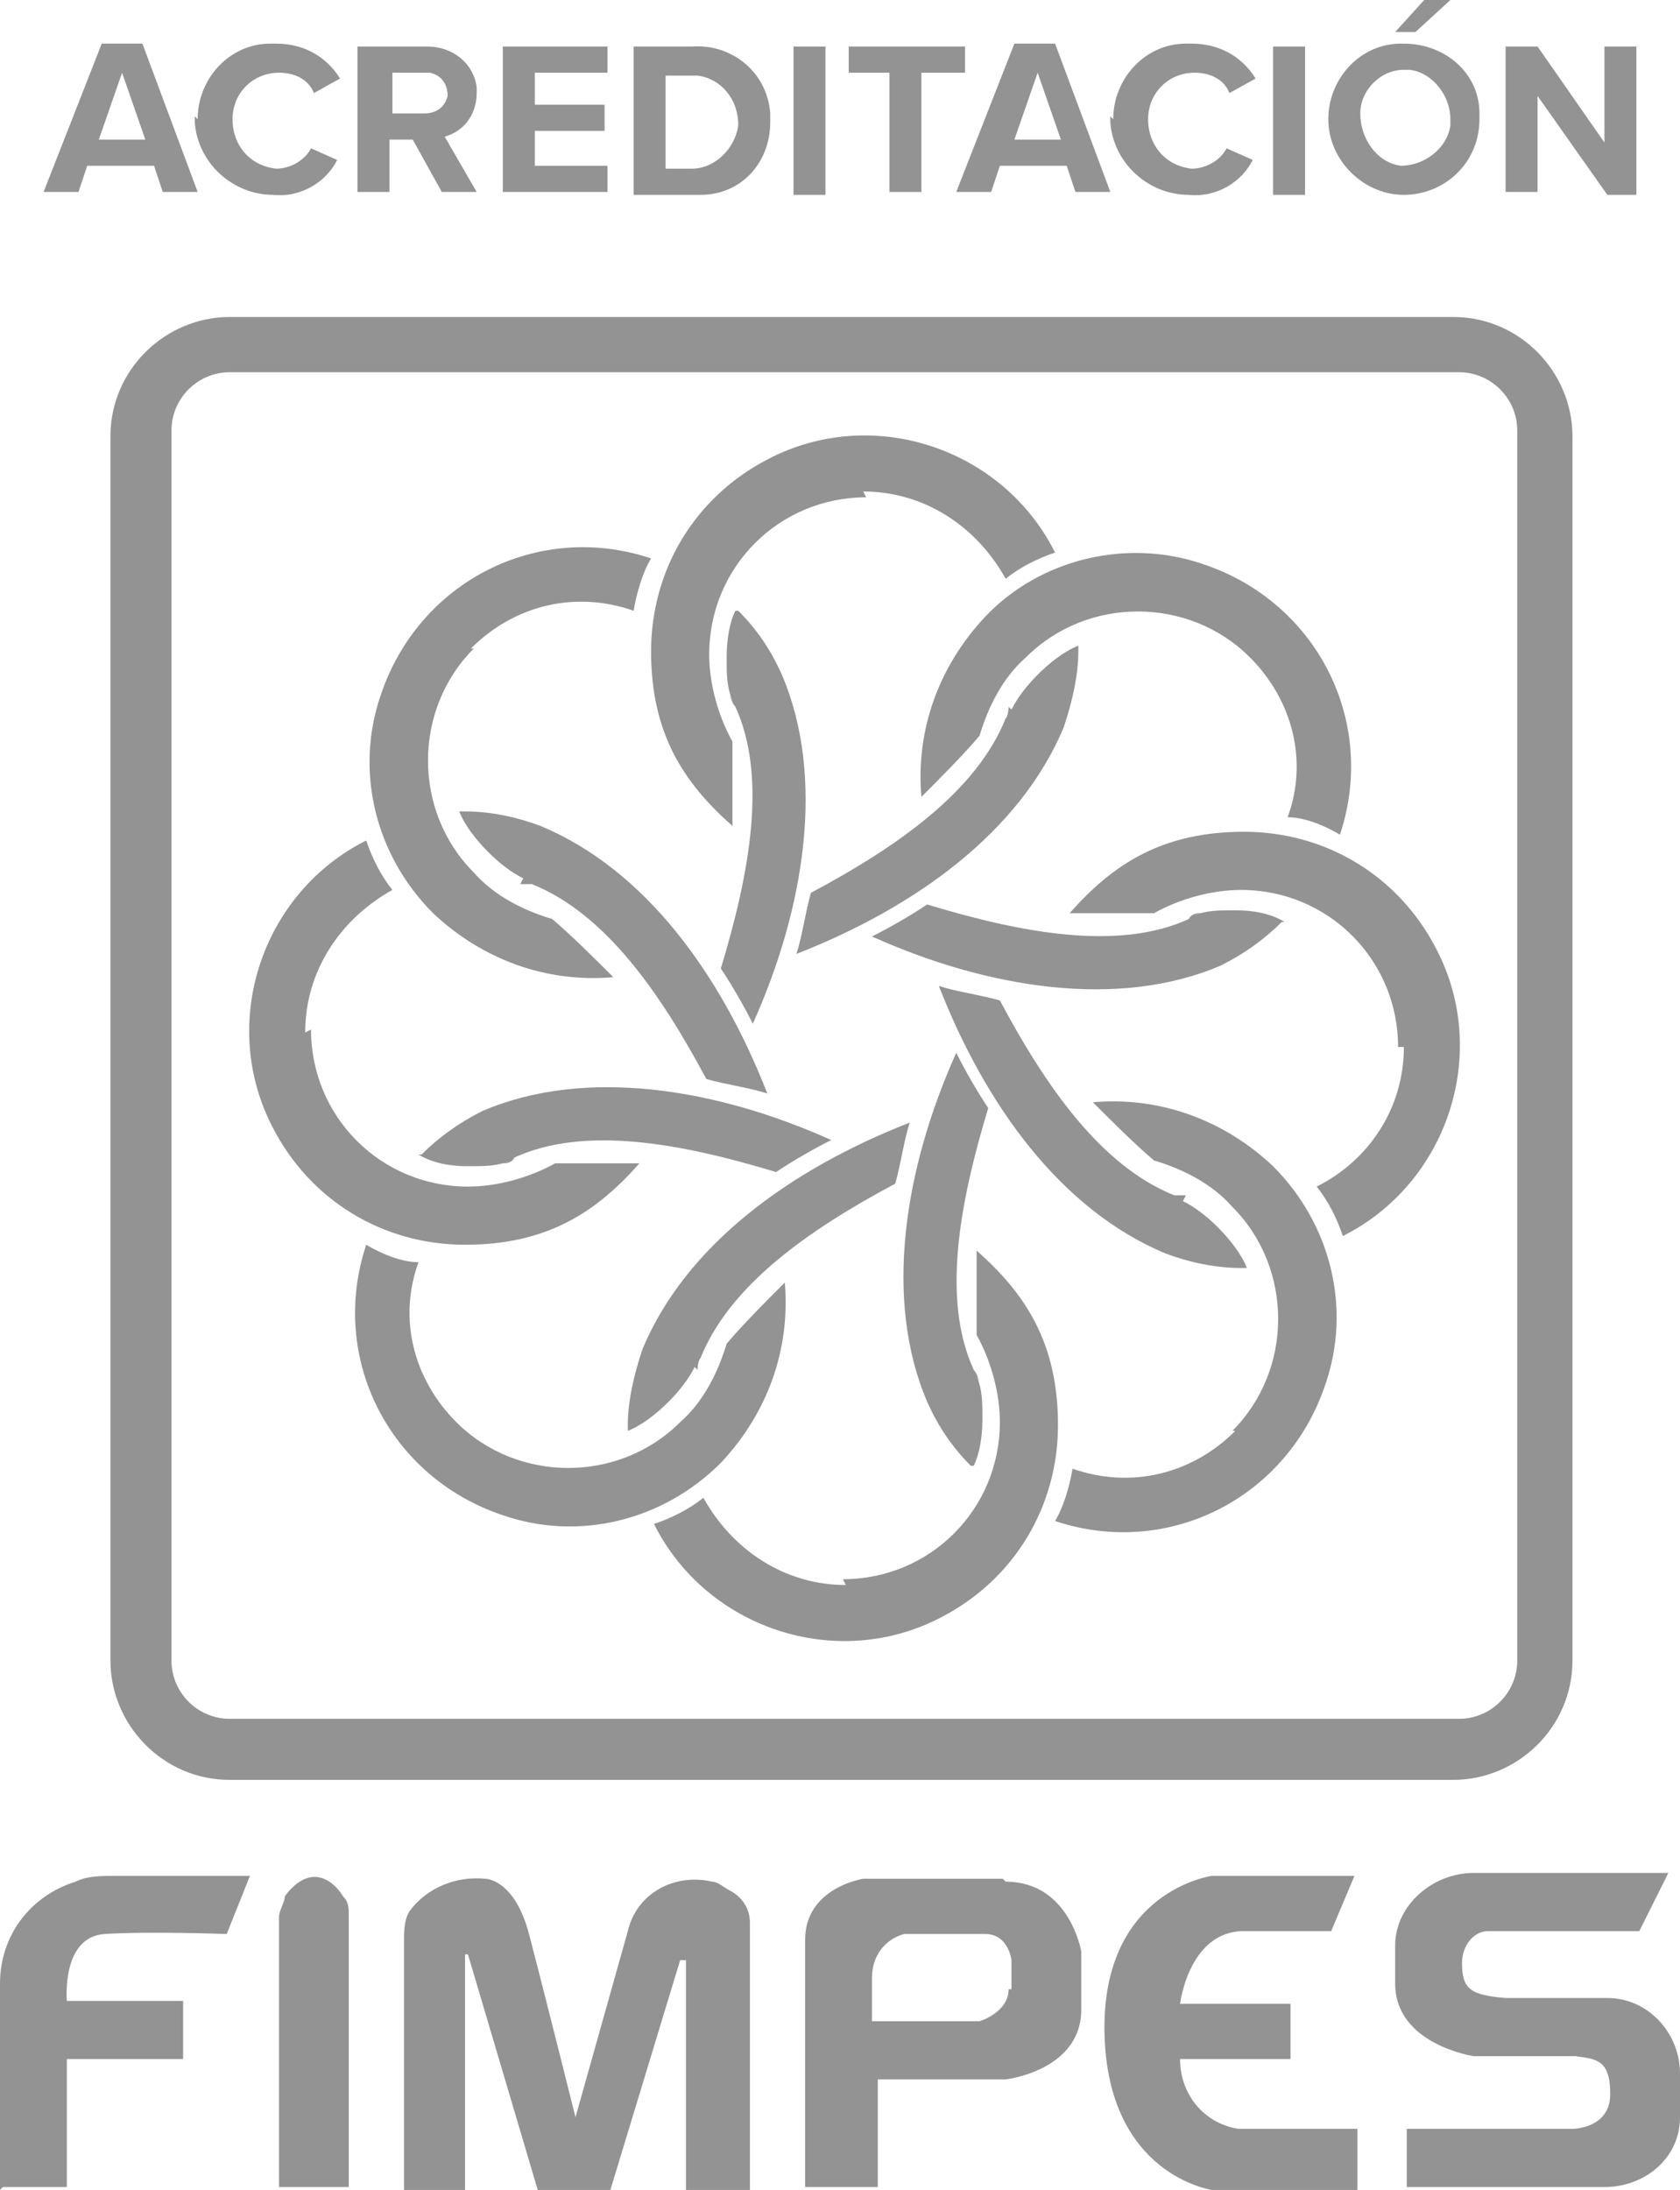
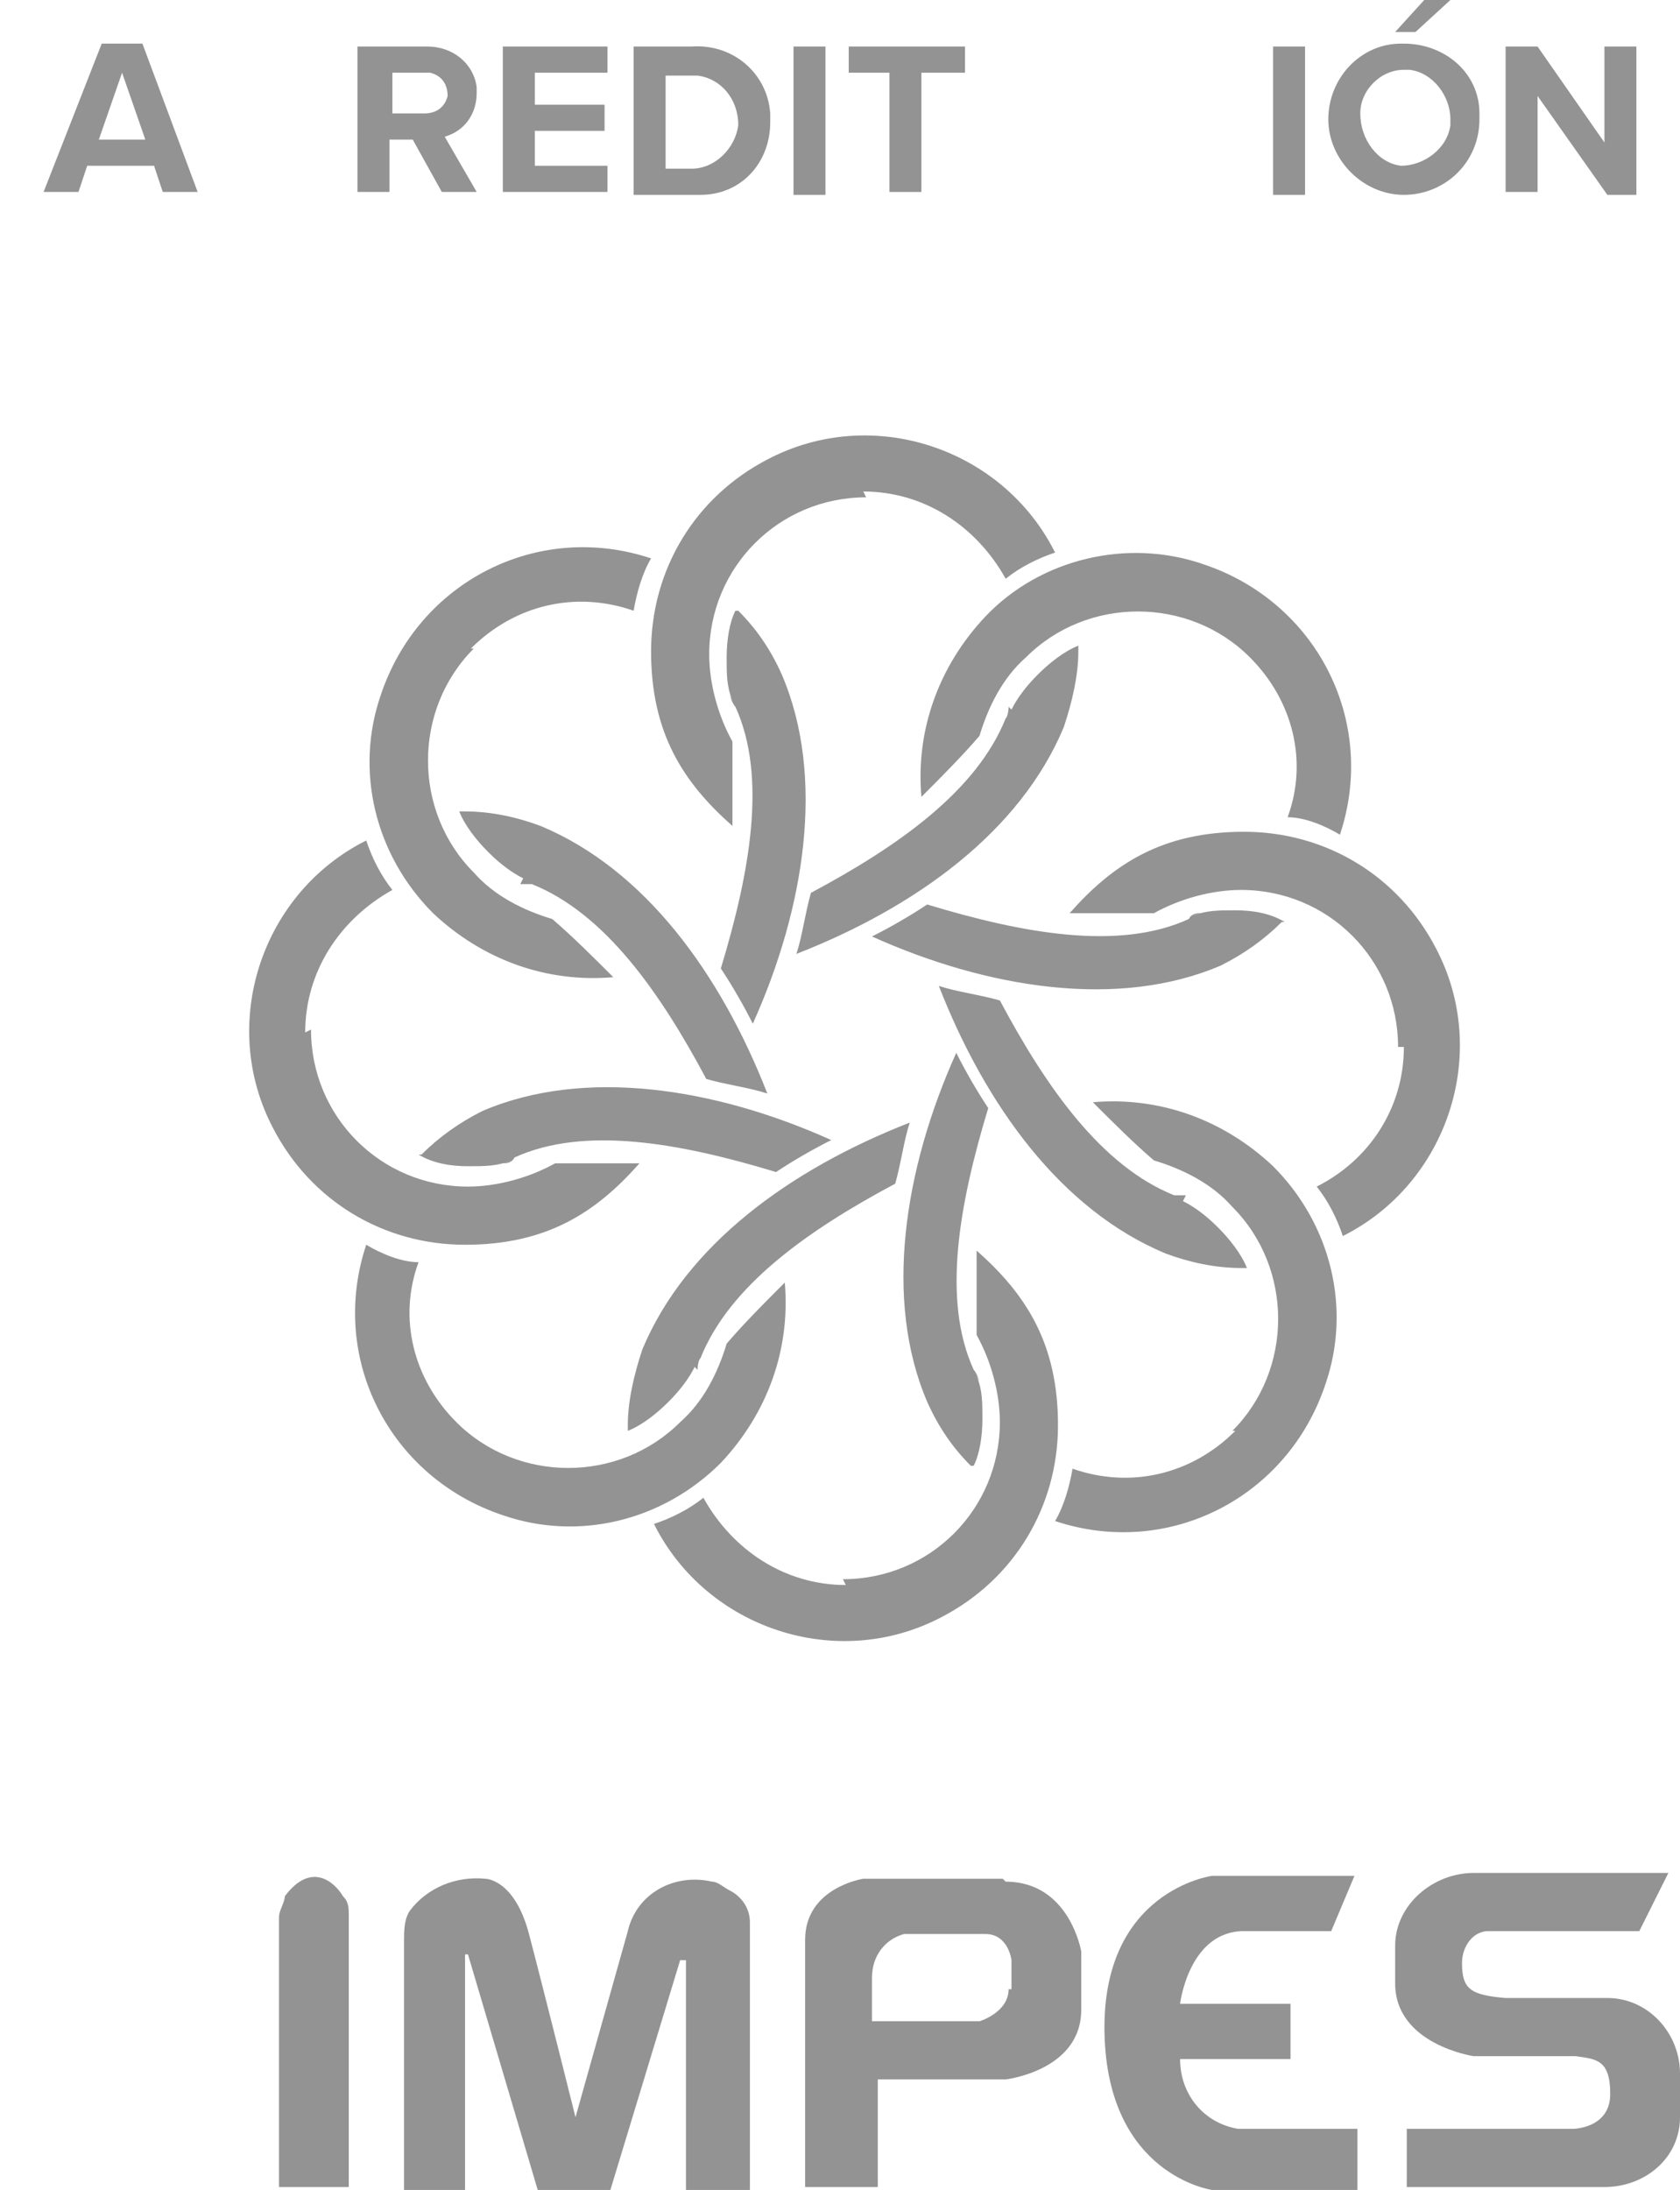
<svg xmlns="http://www.w3.org/2000/svg" id="Capa_1" data-name="Capa 1" viewBox="0 0 57.8 75.3">
  <defs>
    <style>.cls-1{fill-rule:evenodd}.cls-1,.cls-2{fill:#939393}</style>
  </defs>
-   <path id="Trazado_156685" d="M50 10.9H7.9c-2.2 0-4.1 1.8-4.1 4.1v42.1c0 2.2 1.8 4.1 4.1 4.1H50c2.2 0 4.1-1.8 4.1-4.1V15c0-2.2-1.8-4.1-4.1-4.1m2.2 46.2c0 1.1-.9 2-2 2H7.9c-1.1 0-2-.9-2-2V14.8c0-1.1.9-2 2-2h42.3c1.1 0 2 .9 2 2v42.3Z" class="cls-2" data-name="Trazado 156685" />
  <path id="Trazado_156686" d="M24 47.1s0-.3.1-.4c1-2.5 3.7-4.4 6.7-6 .2-.7.3-1.5.5-2.1-4.1 1.6-7.7 4.2-9.2 7.8-.3.9-.5 1.8-.5 2.6v.2c.5-.2 1-.6 1.4-1s.7-.8.9-1.2m5.2 7.5c-2.1 0-3.9-1.2-4.9-3-.5.4-1.1.7-1.7.9 1.8 3.6 6.3 5.1 9.9 3.2 2.5-1.3 4-3.8 4-6.6s-1.1-4.5-2.8-6v2.9c.5.9.8 2 .8 3 0 3-2.4 5.4-5.4 5.4m5.7-30s0 .3-.1.4c-1 2.5-3.7 4.4-6.7 6-.2.7-.3 1.5-.5 2.1 4.1-1.6 7.7-4.2 9.2-7.8.3-.9.5-1.8.5-2.6v-.2c-.5.2-1 .6-1.4 1s-.7.8-.9 1.2m-5.1-7.5c2.1 0 3.9 1.2 4.9 3 .5-.4 1.1-.7 1.7-.9-1.8-3.6-6.3-5.1-9.9-3.2-2.5 1.3-4 3.8-4 6.6s1.1 4.5 2.8 6v-2.9c-.5-.9-.8-2-.8-3 0-3 2.4-5.4 5.4-5.4m3.9 30.4s-.1-.3-.2-.4c-1.1-2.4-.5-5.7.5-9-.4-.6-.8-1.3-1.1-1.9-1.8 4-2.5 8.5-1 12 .4.9.9 1.6 1.5 2.2h.1c.2-.4.3-1 .3-1.6s0-1-.2-1.5m8.9 1.9c-1.5 1.5-3.6 2-5.6 1.3-.1.6-.3 1.3-.6 1.8 3.9 1.3 8-.8 9.3-4.7.9-2.6.2-5.5-1.8-7.5-1.7-1.6-3.9-2.4-6.2-2.2.7.7 1.4 1.4 2.1 2 1 .3 2 .8 2.7 1.6 2.1 2.1 2.1 5.6 0 7.7M25.1 23.9s.1.3.2.4c1.1 2.4.5 5.7-.5 9 .4.6.8 1.3 1.1 1.9 1.8-4 2.5-8.5 1-12-.4-.9-.9-1.6-1.5-2.2h-.1c-.2.4-.3 1-.3 1.6s0 1 .2 1.5m-9-1.8c1.5-1.5 3.6-2 5.6-1.3.1-.6.3-1.3.6-1.8-3.9-1.3-8 .8-9.3 4.7-.9 2.6-.2 5.5 1.8 7.5 1.7 1.6 3.9 2.4 6.2 2.2-.7-.7-1.4-1.4-2.1-2-1-.3-2-.8-2.7-1.6-2.1-2.1-2.1-5.6 0-7.7m25 9.1c-.1 0-.3 0-.4.2-2.4 1.1-5.7.5-9-.5-.6.4-1.3.8-1.9 1.1 4 1.8 8.5 2.5 12 1 .8-.4 1.5-.9 2.1-1.5h.1c-.5-.3-1.1-.4-1.7-.4s-1 0-1.5.2m2-8.9c1.5 1.5 2 3.6 1.3 5.5.6 0 1.3.3 1.8.6 1.3-3.9-.8-8-4.7-9.3-2.6-.9-5.6-.2-7.5 1.8-1.6 1.7-2.4 3.9-2.2 6.2.7-.7 1.4-1.4 2-2.1.3-1 .8-2 1.6-2.7 2.1-2.1 5.6-2.1 7.7 0m-25.1 7.8h.4c2.5 1 4.4 3.7 6 6.7.7.2 1.5.3 2.1.5-1.6-4.1-4.2-7.7-7.8-9.2-.8-.3-1.7-.5-2.6-.5h-.2c.2.5.6 1 1 1.4s.8.7 1.2.9m-7.5 5.3c0-2.1 1.2-3.9 3-4.9-.4-.5-.7-1.1-.9-1.7-3.6 1.8-5.1 6.3-3.2 9.9 1.3 2.5 3.8 4 6.6 4s4.5-1.1 6-2.8h-2.9c-.9.5-2 .8-3 .8-3 0-5.4-2.4-5.4-5.4m6.6 4.6c.1 0 .3 0 .4-.2 2.4-1.1 5.7-.5 9 .5.6-.4 1.3-.8 1.9-1.1-4-1.8-8.5-2.5-12-1-.8.4-1.5.9-2.1 1.5h-.1c.5.3 1.1.4 1.7.4s1 0 1.5-.2m-1.9 9c-1.5-1.5-2-3.6-1.3-5.5-.6 0-1.3-.3-1.8-.6-1.3 3.9.8 8 4.7 9.3 2.6.9 5.5.2 7.5-1.8 1.6-1.7 2.4-3.9 2.2-6.2-.7.7-1.4 1.4-2 2.1-.3 1-.8 2-1.6 2.7-2.1 2.1-5.6 2.1-7.7 0m25.1-7.8h-.4c-2.5-1-4.4-3.7-6-6.7-.7-.2-1.5-.3-2.1-.5 1.6 4.1 4.2 7.7 7.8 9.2.8.3 1.7.5 2.6.5h.2c-.2-.5-.6-1-1-1.4s-.8-.7-1.2-.9m7.6-5.3c0 2.1-1.2 3.9-3 4.8.4.5.7 1.1.9 1.7 3.6-1.8 5.1-6.3 3.2-9.9-1.3-2.5-3.8-4-6.6-4s-4.5 1.1-6 2.8h2.9c.9-.5 2-.8 3-.8 3 0 5.4 2.4 5.4 5.4" class="cls-1" data-name="Trazado 156686" />
  <path id="Trazado_156687" d="M34.5 64.6h-4.8s-2 .3-2 2.1v8.5h2.5v-3.7h4.4s2.6-.3 2.6-2.4v-2s-.4-2.4-2.6-2.4m.1 3.7c0 .8-1 1.1-1 1.1H30V68c0-.7.4-1.3 1.1-1.5h2.8c.8 0 .9.9.9.9v1h-.1Z" class="cls-2" data-name="Trazado 156687" />
  <path id="Trazado_156688" d="M48.4 73.2h5.7s1.3 0 1.3-1.2-.5-1.2-1.2-1.3h-3.5s-2.7-.4-2.7-2.5v-1.3c0-1.4 1.3-2.5 2.7-2.5h6.7l-1 2h-5.2c-.5 0-.9.5-.9 1.1 0 .9.3 1.1 1.5 1.2h3.5c1.4 0 2.5 1.2 2.5 2.6v1.5c0 1.4-1.2 2.4-2.6 2.4h-6.8v-2Z" class="cls-1" data-name="Trazado 156688" />
-   <path id="Trazado_156689" d="M.1 75.2h2.2v-4.4h4v-2h-4s-.2-2.2 1.3-2.3 4.2 0 4.2 0l.8-2H4c-.5 0-1 0-1.4.2C1 65.2 0 66.6 0 68.2v7.1" class="cls-1" data-name="Trazado 156689" />
  <path id="Trazado_156690" d="M9.6 75.2H12v-9.3c0-.3 0-.5-.2-.7-.3-.5-1.1-1.2-2 0 0 .2-.2.5-.2.7V75.2Z" class="cls-1" data-name="Trazado 156690" />
  <path id="Trazado_156691" d="M13.9 75.2v-8.4c0-.4 0-.8.2-1.1.6-.8 1.6-1.2 2.6-1.1 0 0 1 0 1.5 1.9s1.6 6.3 1.6 6.3l1.8-6.4c.3-1.3 1.6-2 2.9-1.7.2 0 .4.2.6.3.4.2.7.6.7 1.1v9.2h-2.2v-7.9h-.2L21 75.3h-2.5l-2.4-8.1H16v8.1h-2.2.1v-.1Z" class="cls-1" data-name="Trazado 156691" />
  <path id="Trazado_156692" d="M46.7 75.2v-2h-4.1c-1.2-.2-2-1.2-2-2.4h3.8v-1.9h-3.8s.3-2.5 2.2-2.5h3l.8-1.9h-4.9s-3.8.5-3.7 5.4 3.7 5.4 3.7 5.4h5v-.1Z" class="cls-1" data-name="Trazado 156692" />
  <path id="Trazado_156693" d="M5.3 5.7H3l-.3.9H1.5l2-5.1h1.4l1.9 5.1H5.6l-.3-.9Zm-2-.9H5l-.8-2.3-.8 2.3h-.1Z" class="cls-2" data-name="Trazado 156693" />
-   <path id="Trazado_156694" d="M6.8 4.1c0-1.4 1.1-2.6 2.5-2.6h.2c.9 0 1.7.4 2.2 1.2l-.9.5c-.2-.5-.7-.7-1.2-.7-.9 0-1.6.7-1.6 1.6s.6 1.6 1.5 1.7c.5 0 1-.3 1.2-.7l.9.4c-.4.8-1.3 1.3-2.2 1.2-1.4 0-2.6-1.1-2.7-2.5V4" class="cls-2" data-name="Trazado 156694" />
  <path id="Trazado_156695" d="M14.2 4.8h-.8v1.8h-1.1v-5h2.4c.9 0 1.6.6 1.7 1.4v.2c0 .7-.4 1.3-1.1 1.5l1.1 1.9h-1.2l-1-1.8Zm.4-2.3h-1.1v1.4h1.1c.4 0 .7-.2.8-.6 0-.4-.2-.7-.6-.8h-.1" class="cls-2" data-name="Trazado 156695" />
  <path id="Trazado_156696" d="M17.3 1.6h3.6v.9h-2.5v1.1h2.4v.9h-2.4v1.2h2.5v.9h-3.6v-5Z" class="cls-2" data-name="Trazado 156696" />
  <path id="Trazado_156697" d="M21.8 1.6h2c1.4-.1 2.6.9 2.7 2.3v.3c0 1.4-1 2.5-2.4 2.5h-2.3V1.6Zm2 4.2c.8 0 1.5-.7 1.6-1.5 0-.9-.6-1.6-1.4-1.7h-1.1v3.2h.9Z" class="cls-2" data-name="Trazado 156697" />
  <path id="Rectángulo_42171" d="M27.3 1.6h1.1v5.1h-1.1V1.6Z" class="cls-2" data-name="Rectángulo 42171" />
  <path id="Trazado_156698" d="M30.7 2.5h-1.5v-.9h4v.9h-1.5v4.1h-1.1V2.5h.1Z" class="cls-2" data-name="Trazado 156698" />
-   <path id="Trazado_156699" d="M36.7 5.7h-2.3l-.3.9h-1.2l2-5.1h1.4l1.9 5.1H37l-.3-.9Zm-1.9-.9h1.7l-.8-2.3-.8 2.3h-.1Z" class="cls-2" data-name="Trazado 156699" />
-   <path id="Trazado_156700" d="M38.3 4.1c0-1.4 1.1-2.6 2.5-2.6h.2c.9 0 1.7.4 2.2 1.2l-.9.5c-.2-.5-.7-.7-1.2-.7-.9 0-1.6.7-1.6 1.6s.6 1.6 1.5 1.7c.5 0 1-.3 1.2-.7l.9.4c-.4.8-1.3 1.3-2.2 1.2-1.4 0-2.6-1.1-2.7-2.5V4" class="cls-2" data-name="Trazado 156700" />
  <path id="Rectángulo_42172" d="M43.8 1.6h1.1v5.1h-1.1V1.6Z" class="cls-2" data-name="Rectángulo 42172" />
  <path id="Trazado_156701" d="M48.3 1.5c1.4 0 2.6 1 2.6 2.4v.2c0 1.5-1.2 2.6-2.6 2.6s-2.6-1.2-2.6-2.6 1.1-2.6 2.5-2.6h.2m-.1.9c-.8 0-1.5.7-1.5 1.5 0 .9.6 1.7 1.4 1.8.8 0 1.6-.6 1.7-1.4v-.2c0-.8-.6-1.6-1.4-1.7h-.1M48 1.1 49 0h.9l-1.2 1.1H48Z" class="cls-2" data-name="Trazado 156701" />
  <path id="Trazado_156702" d="M52.9 3.2v3.4h-1.1v-5h1.1l2.3 3.3V1.6h1.1v5.1h-1l-2.4-3.4v-.1Z" class="cls-2" data-name="Trazado 156702" />
</svg>